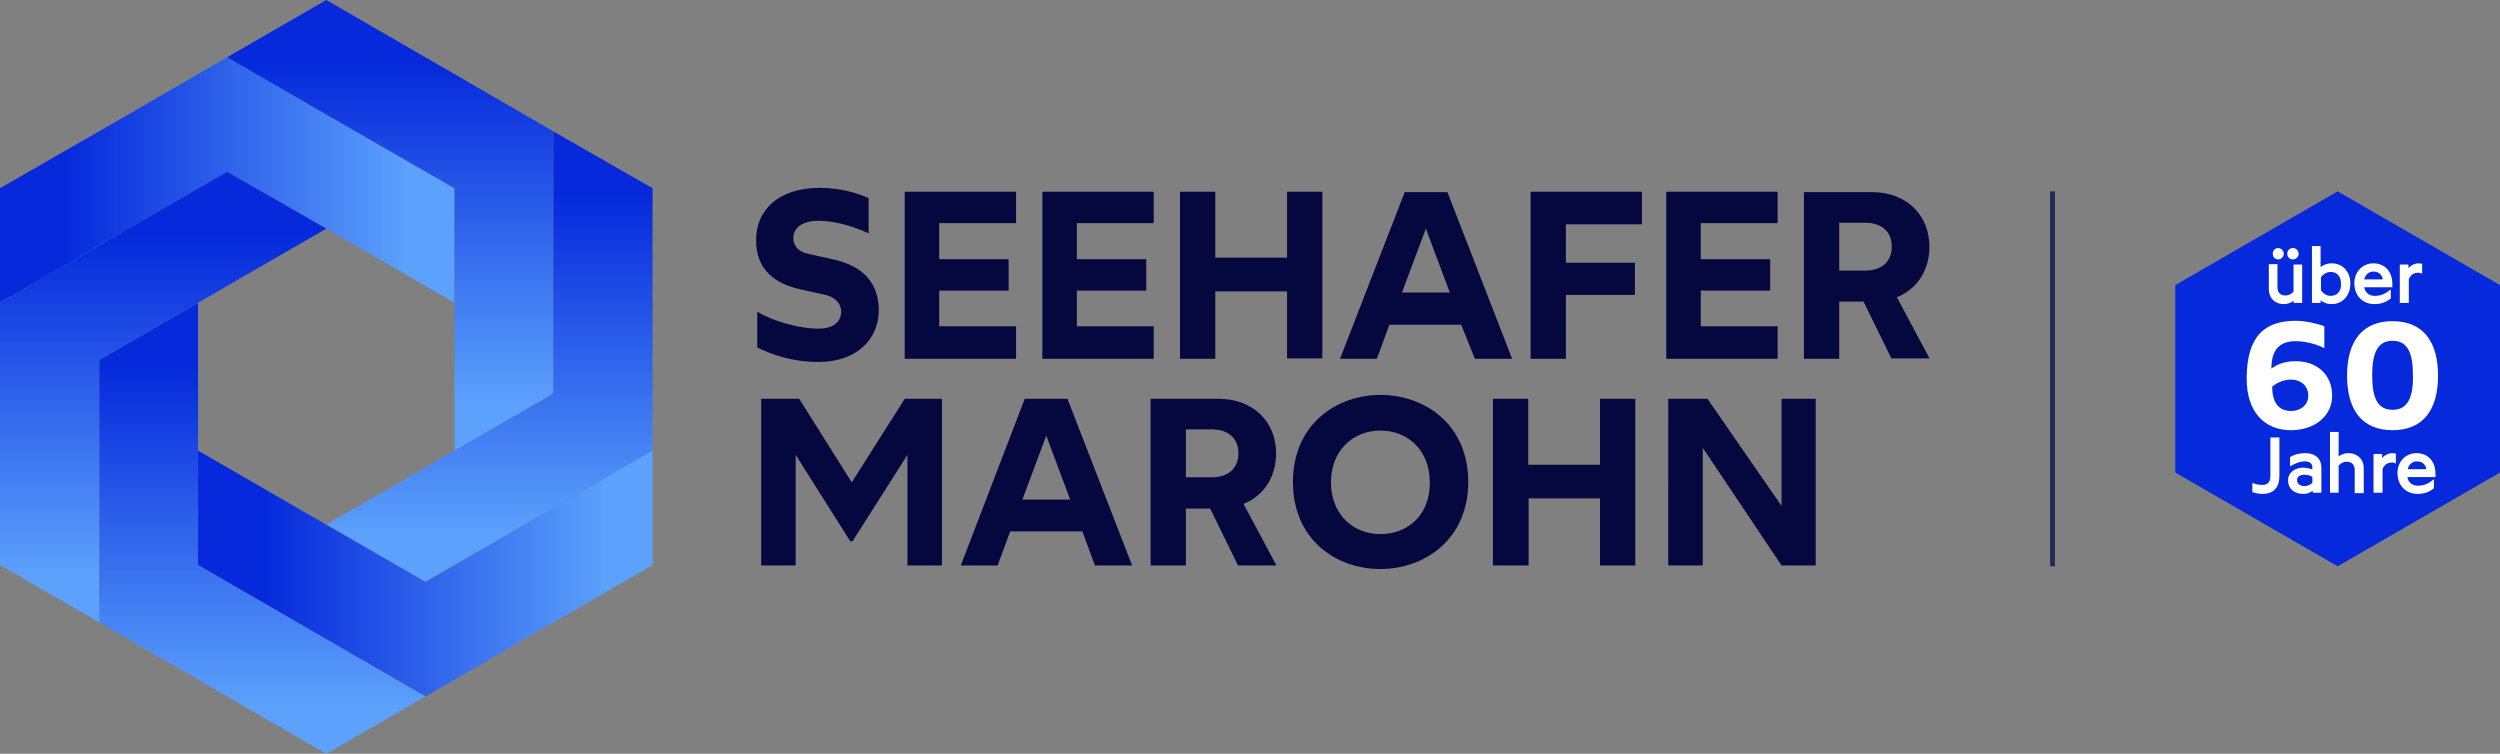
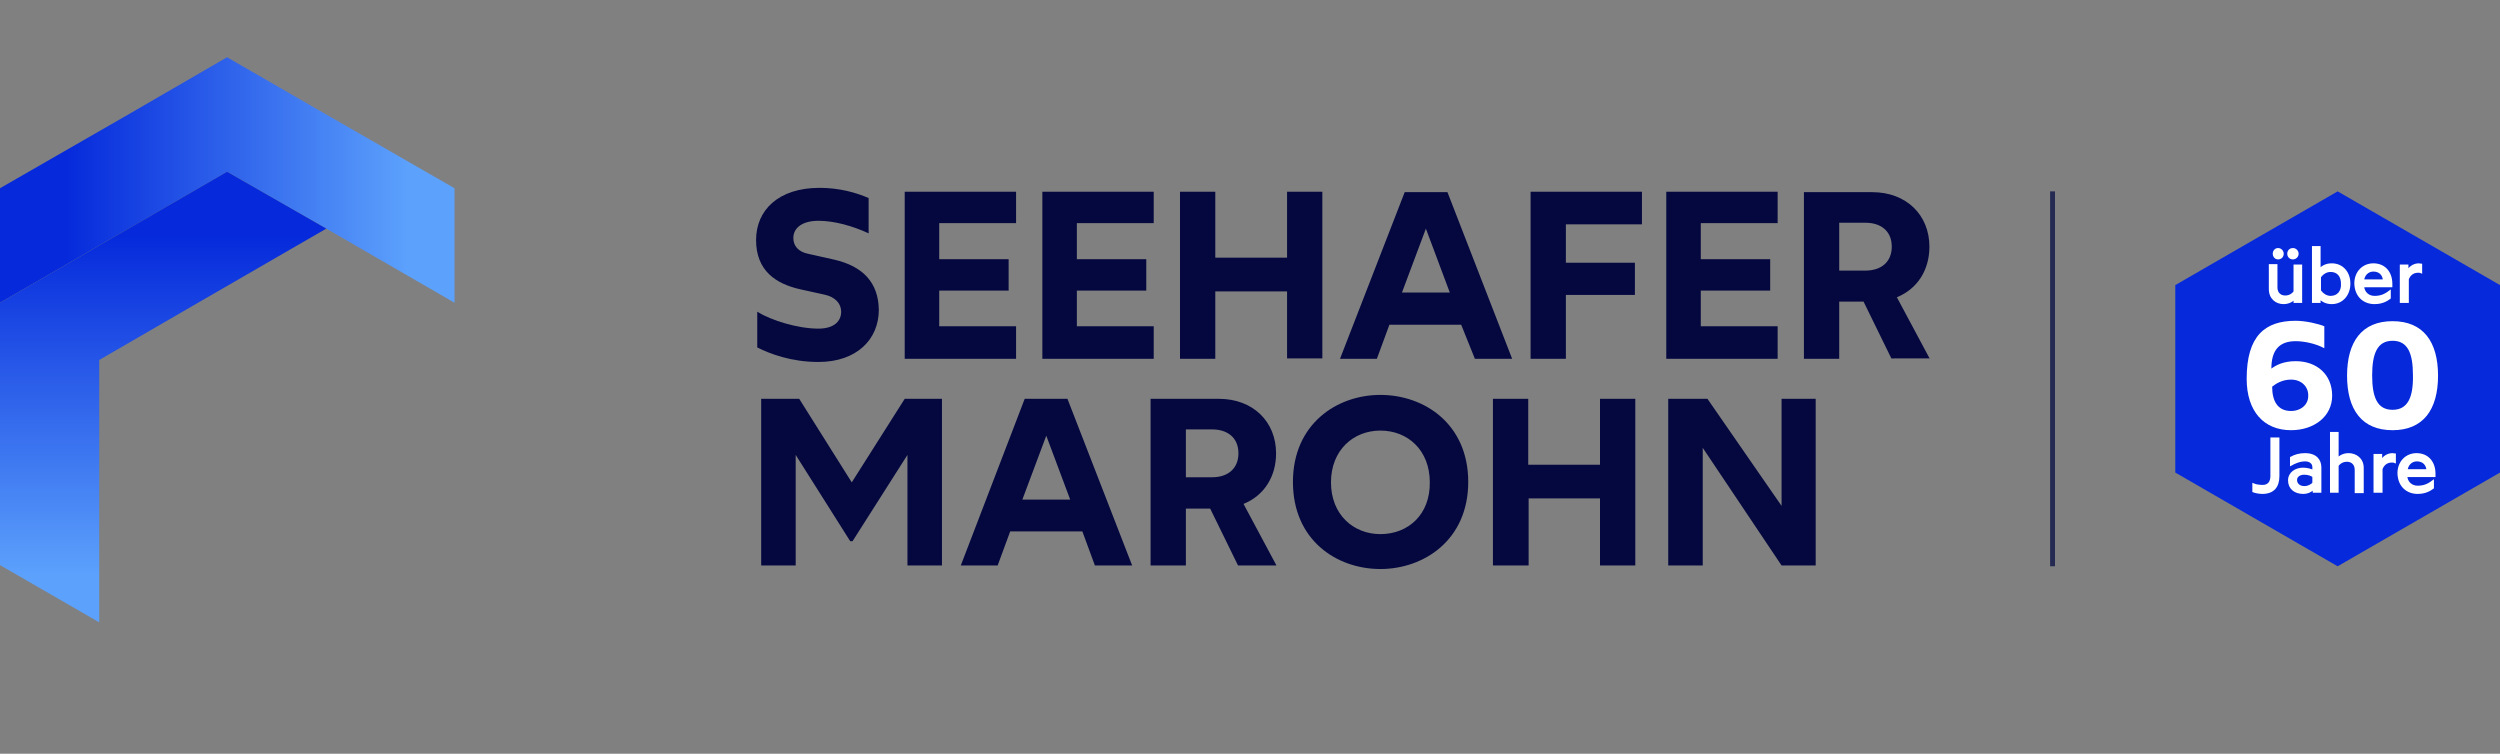
<svg xmlns="http://www.w3.org/2000/svg" xmlns:xlink="http://www.w3.org/1999/xlink" version="1.1" id="Ebene_1" x="0px" y="0px" viewBox="0 0 637.5 192.2" style="enable-background:new 0 0 637.5 192.2;" xml:space="preserve">
  <rect x="0" y="0" width="637.5" height="192.2" fill="#808080" stroke="none" />
  <style type="text/css">
	.st0{fill:none;stroke:#252A52;stroke-width:1.25;}
	.st1{fill:#0529DB;}
	.st2{clip-path:url(#SVGID_00000015345383998616589170000006050907813293362850_);fill:#FFFFFF;}
	.st3{clip-path:url(#SVGID_00000015345383998616589170000006050907813293362850_);}
	.st4{fill:#FFFFFF;stroke:#FFFFFF;stroke-width:0.5;stroke-miterlimit:10;}
	.st5{clip-path:url(#SVGID_00000015345383998616589170000006050907813293362850_);fill:#04083F;}
	
		.st6{clip-path:url(#SVGID_00000036954427114556699500000013889440490829728920_);fill:url(#SVGID_00000176008761660252420630000005983464997542750091_);}
	
		.st7{clip-path:url(#SVGID_00000070120929596945886330000017295961466564187533_);fill:url(#SVGID_00000116937877389829635150000017910291669701529269_);}
	
		.st8{clip-path:url(#SVGID_00000006667149076445651480000014330295795250986672_);fill:url(#SVGID_00000013167277604924431570000010323673330228089782_);}
	
		.st9{clip-path:url(#SVGID_00000171679866116016576700000017990441731634242708_);fill:url(#SVGID_00000053531192854058949750000005973132088553349762_);}
	
		.st10{clip-path:url(#SVGID_00000001651464794919786710000008076881053398802604_);fill:url(#SVGID_00000147938242635624494890000002520592479357612727_);}
	
		.st11{clip-path:url(#SVGID_00000103958839567526494470000015234858499756164511_);fill:url(#SVGID_00000121281731833001416340000003407308079922558374_);}
</style>
  <line class="st0" x1="523.4" y1="48.8" x2="523.4" y2="144.4" />
  <polygon class="st1" points="554.7,72.7 554.7,120.5 596.1,144.4 637.5,120.5 637.5,72.7 596.1,48.8 " />
  <g>
    <defs>
      <rect id="SVGID_1_" width="637.5" height="192.2" />
    </defs>
    <clipPath id="SVGID_00000131331990747094729220000002863166554292518066_">
      <use xlink:href="#SVGID_1_" style="overflow:visible;" />
    </clipPath>
    <path style="clip-path:url(#SVGID_00000131331990747094729220000002863166554292518066_);fill:#FFFFFF;" d="M610.1,104.5   c-3.9,0-5.2-3.2-5.2-8.8c0-5.5,1.3-8.8,5.2-8.8c3.9,0,5.2,3.2,5.2,8.8C615.4,101.3,614,104.5,610.1,104.5 M610.1,81.9   c-7.8,0-11.6,5.2-11.6,13.9s3.8,13.9,11.6,13.9c7.8,0,11.6-5.2,11.6-13.9S617.9,81.9,610.1,81.9 M584.2,104.8   c-3.3,0-4.8-2.4-4.8-6.2c1-0.8,2.6-1.8,4.8-1.8c2.7,0,4.4,1.8,4.4,4C588.7,103.1,586.8,104.8,584.2,104.8 M584.2,109.7   c5.9,0,10.5-3.5,10.5-8.8c0-5.4-3.9-8.8-9.3-8.8c-3.1,0-5,1-6.2,1.9c0-4.7,2-7,6.2-7c2.1,0,5.1,0.6,7.3,1.8v-5.6   c-1.4-0.6-4.7-1.4-7.3-1.4c-7.8,0-12.5,3.8-12.5,14.8C572.9,104.9,577.3,109.7,584.2,109.7" />
    <g style="clip-path:url(#SVGID_00000131331990747094729220000002863166554292518066_);">
      <path class="st4" d="M612.2,77h1.8v-5.8c0.3-0.9,1.1-1.9,2.6-1.9c0.3,0,0.6,0,0.8,0.1v-1.9c-0.1,0-0.3-0.1-0.6-0.1    c-1.2,0-2.4,0.7-2.9,1.9v-1.6h-1.7V77z M602.6,71.5c0.1-1.3,1.1-2.5,2.6-2.5c1.7,0,2.6,1.1,2.7,2.5H602.6z M605.5,77.3    c1.9,0,3.1-0.7,3.9-1.3v-1.7c-1.3,1-2.4,1.4-3.9,1.4c-1.6,0-2.8-1.1-2.9-2.7h7.2c0-0.1,0-0.4,0-0.6c0-2.9-1.7-5-4.6-5    c-2.5,0-4.6,1.9-4.6,4.9C600.7,75.6,602.9,77.3,605.5,77.3 M594.3,75.7c-1.2,0-2.2-0.8-2.7-1.6v-3.5c0.6-0.8,1.5-1.5,2.7-1.5    c1.8,0,2.9,1.2,2.9,3.3C597.3,74.4,596.1,75.7,594.3,75.7 M594.6,67.4c-1.5,0-2.4,0.6-3.1,1.3v-5.7h-1.7V77h1.7v-1    c0.7,0.7,1.6,1.3,3.1,1.3c2.7,0,4.5-2.2,4.5-5C599.1,69.6,597.4,67.4,594.6,67.4 M582.3,77.3c1.2,0,2.2-0.5,2.8-1.2V77h1.7v-9.3    h-1.7v6.7c-0.6,0.8-1.4,1.2-2.4,1.2c-1.2,0-2.2-0.8-2.2-2.3v-5.7h-1.7v6.1C578.8,76.1,580.5,77.3,582.3,77.3 M584.7,65.9    c0.6,0,1.2-0.5,1.2-1.2c0-0.6-0.5-1.2-1.2-1.2c-0.7,0-1.2,0.5-1.2,1.2C583.5,65.4,584,65.9,584.7,65.9 M580.9,65.9    c0.7,0,1.2-0.5,1.2-1.2c0-0.6-0.5-1.2-1.2-1.2c-0.6,0-1.1,0.5-1.1,1.2C579.8,65.4,580.3,65.9,580.9,65.9" />
      <path class="st4" d="M613.7,119.9c0.1-1.3,1.1-2.5,2.6-2.5c1.7,0,2.6,1.1,2.7,2.5H613.7z M616.5,125.7c1.9,0,3.1-0.7,3.9-1.3v-1.7    c-1.3,1-2.4,1.4-3.9,1.4c-1.6,0-2.8-1.1-2.9-2.7h7.2c0-0.1,0-0.4,0-0.6c0-2.9-1.7-5-4.6-5c-2.5,0-4.6,1.9-4.6,4.9    C611.7,124,613.9,125.7,616.5,125.7 M605.5,125.4h1.8v-5.8c0.3-0.9,1.1-1.9,2.6-1.9c0.3,0,0.6,0,0.8,0.1v-1.9    c-0.1,0-0.3-0.1-0.6-0.1c-1.2,0-2.4,0.7-2.9,1.9V116h-1.7V125.4z M594.4,125.4h1.7v-6.7c0.6-0.8,1.4-1.2,2.4-1.2    c1.2,0,2.2,0.8,2.2,2.3v5.7h1.8v-6.2c0-2.3-1.8-3.5-3.6-3.5c-1.2,0-2.2,0.5-2.8,1.2v-6.6h-1.7V125.4z M587.6,124.2    c-1.2,0-2.1-0.7-2.1-1.8c0-1,0.9-1.6,2.1-1.6c1.1,0,2,0.4,2.3,0.7v1.7C589.6,123.6,588.7,124.2,587.6,124.2 M587.3,125.7    c1.2,0,2.1-0.5,2.7-1.1v0.8h1.7v-6.2c0-1.8-1.1-3.4-3.9-3.4c-1.4,0-2.5,0.3-3.6,0.9v1.8c0.9-0.5,2.2-1.1,3.6-1.1    c1.4,0,2.1,0.8,2.1,1.7v1c-0.6-0.3-1.6-0.6-2.6-0.6c-1.9,0-3.6,1.1-3.6,3C583.7,124.5,585.2,125.7,587.3,125.7 M576.9,125.7    c2.8,0,4.1-1.6,4.1-4.3v-9.6h-1.8v9.6c0,1.6-0.8,2.5-2.2,2.5c-0.7,0-1.7-0.1-2.4-0.4v1.8C575.1,125.5,576.1,125.7,576.9,125.7" />
    </g>
    <path style="clip-path:url(#SVGID_00000131331990747094729220000002863166554292518066_);fill:#04083F;" d="M469,56.8h6.7   c3.8,0,6.7,2,6.7,6.1c0,3.9-2.7,6.1-6.7,6.1H469V56.8z M492.1,91.5l-8.4-15.7c5.2-2.1,8.3-6.9,8.3-12.9c0-8-5.8-13.9-14.6-13.9H460   v42.5h9V76.9h6.2l7.1,14.5H492.1z M424.9,91.5h28.4v-8.3h-19.6v-9.1h17.7v-8h-17.7v-9.2h19.6v-8h-28.4V91.5z M390.3,91.5h9V75.2   h17.6V67h-17.6v-9.8h19.4v-8.3h-28.4V91.5z M357.5,74.6l6.1-16.3l6.1,16.3H357.5z M376.1,91.5h9.5l-16.5-42.5h-10.9l-16.5,42.5h9.4   l3.2-8.7h18.3L376.1,91.5z M300.9,91.5h9V74.3h18.3v17.1h9V48.9h-9v16.8h-18.3V48.9h-9V91.5z M265.8,91.5h28.4v-8.3h-19.6v-9.1   h17.7v-8h-17.7v-9.2h19.6v-8h-28.4V91.5z M230.7,91.5h28.4v-8.3h-19.6v-9.1h17.7v-8h-17.7v-9.2h19.6v-8h-28.4V91.5z M212.7,66.2   l-6.7-1.5c-2.4-0.5-3.7-2-3.7-4c0-2.6,2.3-4.4,6.4-4.4c4,0,8.7,1.3,12.8,3.2v-9c-3.2-1.4-7.5-2.6-12.5-2.6   c-10.5,0-16.2,5.7-16.2,13.3c0,7.8,5,11.2,11.4,12.6l5.9,1.3c3,0.6,4.4,2.4,4.4,4.4c0,2.3-1.7,4.3-5.8,4.3c-5.3,0-12-2.1-15.6-4.3   v9.1c3.2,1.6,8.6,3.7,15.6,3.7c9.8,0,15.4-5.8,15.4-13.3C224,72.1,220.1,67.9,212.7,66.2" />
-     <path style="clip-path:url(#SVGID_00000131331990747094729220000002863166554292518066_);fill:#04083F;" d="M425.5,144.2h8.7v-30   l20.1,30h8.7v-42.5h-8.7V129l-18.9-27.3h-10V144.2z M380.8,144.2h9v-17.1H408v17.1h9v-42.5h-9v16.8h-18.3v-16.8h-9V144.2z    M352,136.2c-6.9,0-12.6-5-12.6-13.2c0-8.2,5.7-13.2,12.6-13.2c7,0,12.6,5,12.6,13.2C364.7,131.2,359.1,136.2,352,136.2 M352,145.1   c11.1,0,22.4-7.4,22.4-22.2c0-14.8-11.2-22.2-22.4-22.2c-11.1,0-22.3,7.4-22.3,22.2C329.7,137.8,340.9,145.1,352,145.1    M302.4,109.5h6.7c3.8,0,6.7,2,6.7,6.1c0,3.9-2.7,6.1-6.7,6.1h-6.7V109.5z M325.5,144.2l-8.4-15.7c5.2-2.1,8.3-6.9,8.3-12.9   c0-8-5.8-13.9-14.6-13.9h-17.4v42.5h9v-14.5h6.2l7.1,14.5H325.5z M260.7,127.4l6.1-16.3l6.1,16.3H260.7z M279.2,144.2h9.5   l-16.5-42.5h-10.9L245,144.2h9.4l3.2-8.7H276L279.2,144.2z M194.1,144.2h8.8V116l13.9,22h0.6l14-22v28.2h8.8v-42.5h-9.5L217.2,123   l-13.4-21.3h-9.7V144.2z" />
+     <path style="clip-path:url(#SVGID_00000131331990747094729220000002863166554292518066_);fill:#04083F;" d="M425.5,144.2h8.7v-30   l20.1,30h8.7v-42.5h-8.7V129l-18.9-27.3h-10V144.2z M380.8,144.2h9v-17.1H408v17.1h9v-42.5h-9v16.8h-18.3v-16.8h-9V144.2z    M352,136.2c-6.9,0-12.6-5-12.6-13.2c0-8.2,5.7-13.2,12.6-13.2c7,0,12.6,5,12.6,13.2C364.7,131.2,359.1,136.2,352,136.2 M352,145.1   c11.1,0,22.4-7.4,22.4-22.2c0-14.8-11.2-22.2-22.4-22.2c-11.1,0-22.3,7.4-22.3,22.2C329.7,137.8,340.9,145.1,352,145.1    M302.4,109.5h6.7c3.8,0,6.7,2,6.7,6.1c0,3.9-2.7,6.1-6.7,6.1h-6.7V109.5z M325.5,144.2l-8.4-15.7c5.2-2.1,8.3-6.9,8.3-12.9   c0-8-5.8-13.9-14.6-13.9h-17.4v42.5h9v-14.5h6.2l7.1,14.5H325.5z M260.7,127.4l6.1-16.3l6.1,16.3z M279.2,144.2h9.5   l-16.5-42.5h-10.9L245,144.2h9.4l3.2-8.7H276L279.2,144.2z M194.1,144.2h8.8V116l13.9,22h0.6l14-22v28.2h8.8v-42.5h-9.5L217.2,123   l-13.4-21.3h-9.7V144.2z" />
  </g>
  <g>
    <defs>
      <polygon id="SVGID_00000014614555862784255490000008186567541659136128_" points="32.7,29.2 0,48 0,77.2 25.3,62.6 57.9,43.8     83.2,58.3 115.9,77.2 115.9,48 83.2,29.2 57.9,14.6   " />
    </defs>
    <clipPath id="SVGID_00000158726009014743753770000014095371955747954619_">
      <use xlink:href="#SVGID_00000014614555862784255490000008186567541659136128_" style="overflow:visible;" />
    </clipPath>
    <linearGradient id="SVGID_00000109013977455051621480000003648772484376746147_" gradientUnits="userSpaceOnUse" x1="-36.537" y1="276.734" x2="-35.537" y2="276.734" gradientTransform="matrix(-115.875 0 0 -115.875 -4117.896 32112.557)">
      <stop offset="0" style="stop-color:#5CA1FC" />
      <stop offset="0.103" style="stop-color:#5CA1FC" />
      <stop offset="0.859" style="stop-color:#0529DB" />
      <stop offset="1" style="stop-color:#0529DB" />
    </linearGradient>
    <rect y="14.6" style="clip-path:url(#SVGID_00000158726009014743753770000014095371955747954619_);fill:url(#SVGID_00000109013977455051621480000003648772484376746147_);" width="115.9" height="62.6" />
  </g>
  <g>
    <defs>
      <polygon id="SVGID_00000103959103038562470400000004824022885259934880_" points="83.2,0 57.9,14.6 83.2,29.2 115.9,48     115.9,114.9 141.1,100.4 141.1,33.5 115.9,18.9   " />
    </defs>
    <clipPath id="SVGID_00000005955888740884555210000009474551289993187719_">
      <use xlink:href="#SVGID_00000103959103038562470400000004824022885259934880_" style="overflow:visible;" />
    </clipPath>
    <linearGradient id="SVGID_00000067932564474798545550000010932781370519603389_" gradientUnits="userSpaceOnUse" x1="-35.497" y1="275.696" x2="-34.497" y2="275.696" gradientTransform="matrix(0 -114.938 114.938 0 -31588.391 -3965.065)">
      <stop offset="0" style="stop-color:#5CA1FC" />
      <stop offset="0.103" style="stop-color:#5CA1FC" />
      <stop offset="0.859" style="stop-color:#0529DB" />
      <stop offset="1" style="stop-color:#0529DB" />
    </linearGradient>
-     <rect x="57.9" style="clip-path:url(#SVGID_00000005955888740884555210000009474551289993187719_);fill:url(#SVGID_00000067932564474798545550000010932781370519603389_);" width="83.2" height="114.9" />
  </g>
  <g>
    <defs>
      <polygon id="SVGID_00000026885612955071455530000005974971504829671600_" points="83.2,133.8 108.5,148.4 141.1,129.5     166.4,114.9 166.4,48 141.1,33.5 141.1,100.4 115.9,114.9 115.9,114.9   " />
    </defs>
    <clipPath id="SVGID_00000108994376145364686870000006849153265209461898_">
      <use xlink:href="#SVGID_00000026885612955071455530000005974971504829671600_" style="overflow:visible;" />
    </clipPath>
    <linearGradient id="SVGID_00000162314597946311202700000006391686374552621445_" gradientUnits="userSpaceOnUse" x1="-35.497" y1="275.696" x2="-34.497" y2="275.696" gradientTransform="matrix(0 -114.938 114.938 0 -31563.125 -3931.613)">
      <stop offset="0" style="stop-color:#5CA1FC" />
      <stop offset="0.103" style="stop-color:#5CA1FC" />
      <stop offset="0.859" style="stop-color:#0529DB" />
      <stop offset="1" style="stop-color:#0529DB" />
    </linearGradient>
-     <rect x="83.2" y="33.5" style="clip-path:url(#SVGID_00000108994376145364686870000006849153265209461898_);fill:url(#SVGID_00000162314597946311202700000006391686374552621445_);" width="83.2" height="114.9" />
  </g>
  <g>
    <defs>
-       <polygon id="SVGID_00000182498037184616174620000004878370938602793875_" points="50.5,114.9 50.5,144.1 83.2,163 108.5,177.6     108.5,177.6 133.7,163 166.4,144.1 166.4,114.9 141.1,129.5 108.5,148.4 83.2,133.8   " />
-     </defs>
+       </defs>
    <clipPath id="SVGID_00000136384899119162749310000006183055682378895782_">
      <use xlink:href="#SVGID_00000182498037184616174620000004878370938602793875_" style="overflow:visible;" />
    </clipPath>
    <linearGradient id="SVGID_00000036967471229471171790000017905264957135210389_" gradientUnits="userSpaceOnUse" x1="-36.537" y1="276.734" x2="-35.537" y2="276.734" gradientTransform="matrix(-115.875 0 0 -115.875 -4067.366 32212.91)">
      <stop offset="0" style="stop-color:#5CA1FC" />
      <stop offset="0.103" style="stop-color:#5CA1FC" />
      <stop offset="0.859" style="stop-color:#0529DB" />
      <stop offset="1" style="stop-color:#0529DB" />
    </linearGradient>
    <rect x="50.5" y="114.9" style="clip-path:url(#SVGID_00000136384899119162749310000006183055682378895782_);fill:url(#SVGID_00000036967471229471171790000017905264957135210389_);" width="115.9" height="62.6" />
  </g>
  <g>
    <defs>
      <polygon id="SVGID_00000152955178053174827840000008198383938288487871_" points="25.3,91.8 25.3,158.7 50.5,173.3 83.2,192.2     108.5,177.6 83.2,163 50.5,144.1 50.5,77.2   " />
    </defs>
    <clipPath id="SVGID_00000021078109009133547870000012347343504112961688_">
      <use xlink:href="#SVGID_00000152955178053174827840000008198383938288487871_" style="overflow:visible;" />
    </clipPath>
    <linearGradient id="SVGID_00000080202021409904107830000012087873912104115900_" gradientUnits="userSpaceOnUse" x1="-35.497" y1="275.696" x2="-34.497" y2="275.696" gradientTransform="matrix(0 -114.94 114.94 0 -31621.623 -3887.925)">
      <stop offset="0" style="stop-color:#5CA1FC" />
      <stop offset="0.103" style="stop-color:#5CA1FC" />
      <stop offset="0.859" style="stop-color:#0529DB" />
      <stop offset="1" style="stop-color:#0529DB" />
    </linearGradient>
-     <rect x="25.3" y="77.2" style="clip-path:url(#SVGID_00000021078109009133547870000012347343504112961688_);fill:url(#SVGID_00000080202021409904107830000012087873912104115900_);" width="83.2" height="114.9" />
  </g>
  <g>
    <defs>
      <polygon id="SVGID_00000011738894758689168940000003159142272532922807_" points="25.3,62.6 0,77.2 0,144.1 25.3,158.7 25.3,91.8     50.5,77.2 83.2,58.3 57.9,43.8   " />
    </defs>
    <clipPath id="SVGID_00000036971408965020527190000004743894198326231710_">
      <use xlink:href="#SVGID_00000011738894758689168940000003159142272532922807_" style="overflow:visible;" />
    </clipPath>
    <linearGradient id="SVGID_00000054259960721461380140000013160205113751241381_" gradientUnits="userSpaceOnUse" x1="-35.497" y1="275.696" x2="-34.497" y2="275.696" gradientTransform="matrix(0 -114.938 114.938 0 -31646.322 -3921.304)">
      <stop offset="0" style="stop-color:#5CA1FC" />
      <stop offset="0.103" style="stop-color:#5CA1FC" />
      <stop offset="0.859" style="stop-color:#0529DB" />
      <stop offset="1" style="stop-color:#0529DB" />
    </linearGradient>
    <rect x="0" y="43.8" style="clip-path:url(#SVGID_00000036971408965020527190000004743894198326231710_);fill:url(#SVGID_00000054259960721461380140000013160205113751241381_);" width="83.2" height="114.9" />
  </g>
  <g>
    <defs>
      <rect id="SVGID_00000178167947009486682850000004212862369069778871_" width="637.5" height="192.2" />
    </defs>
    <clipPath id="SVGID_00000157296661536679741840000016520794484690721204_">
      <use xlink:href="#SVGID_00000178167947009486682850000004212862369069778871_" style="overflow:visible;" />
    </clipPath>
  </g>
</svg>